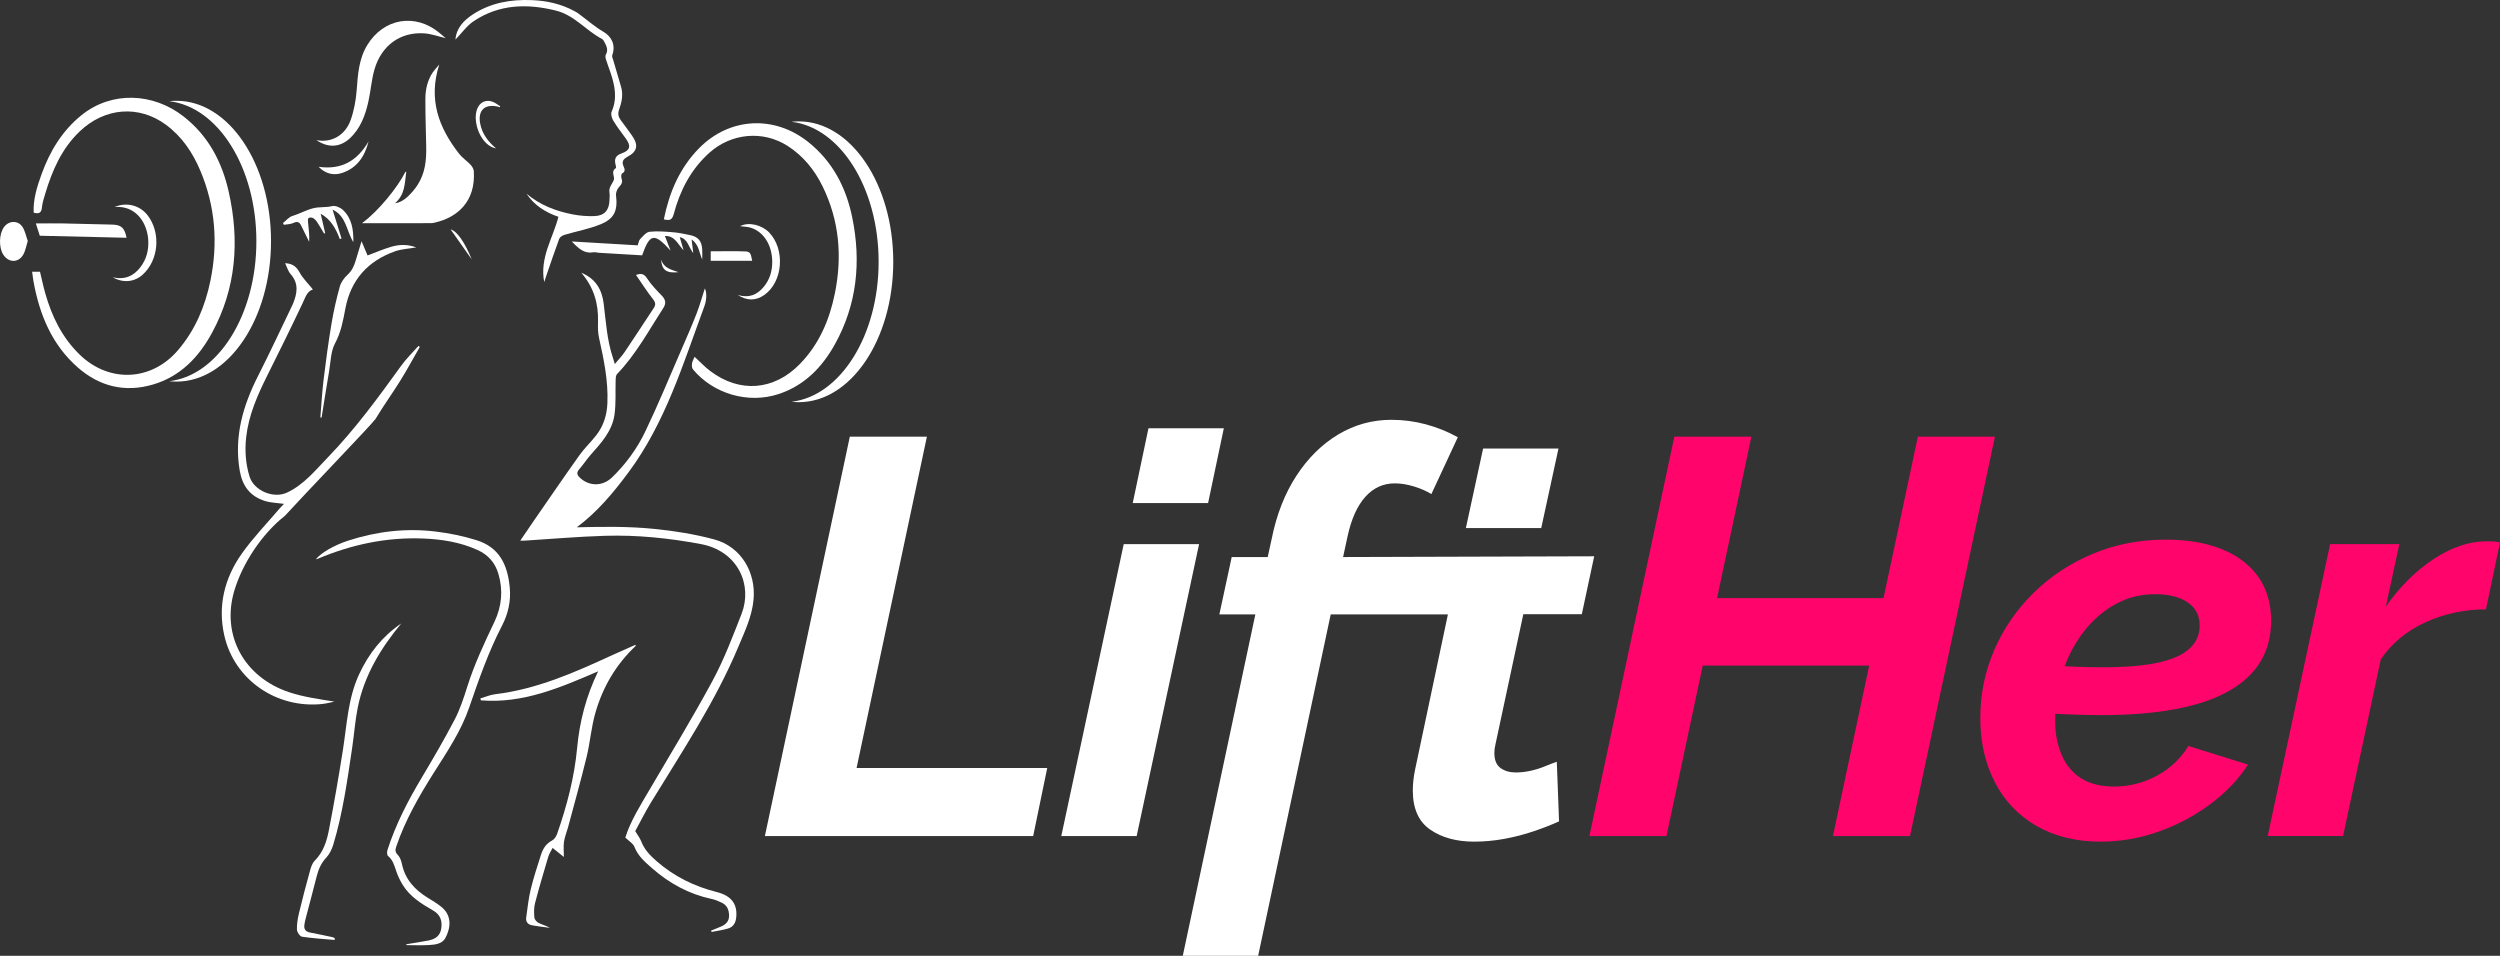
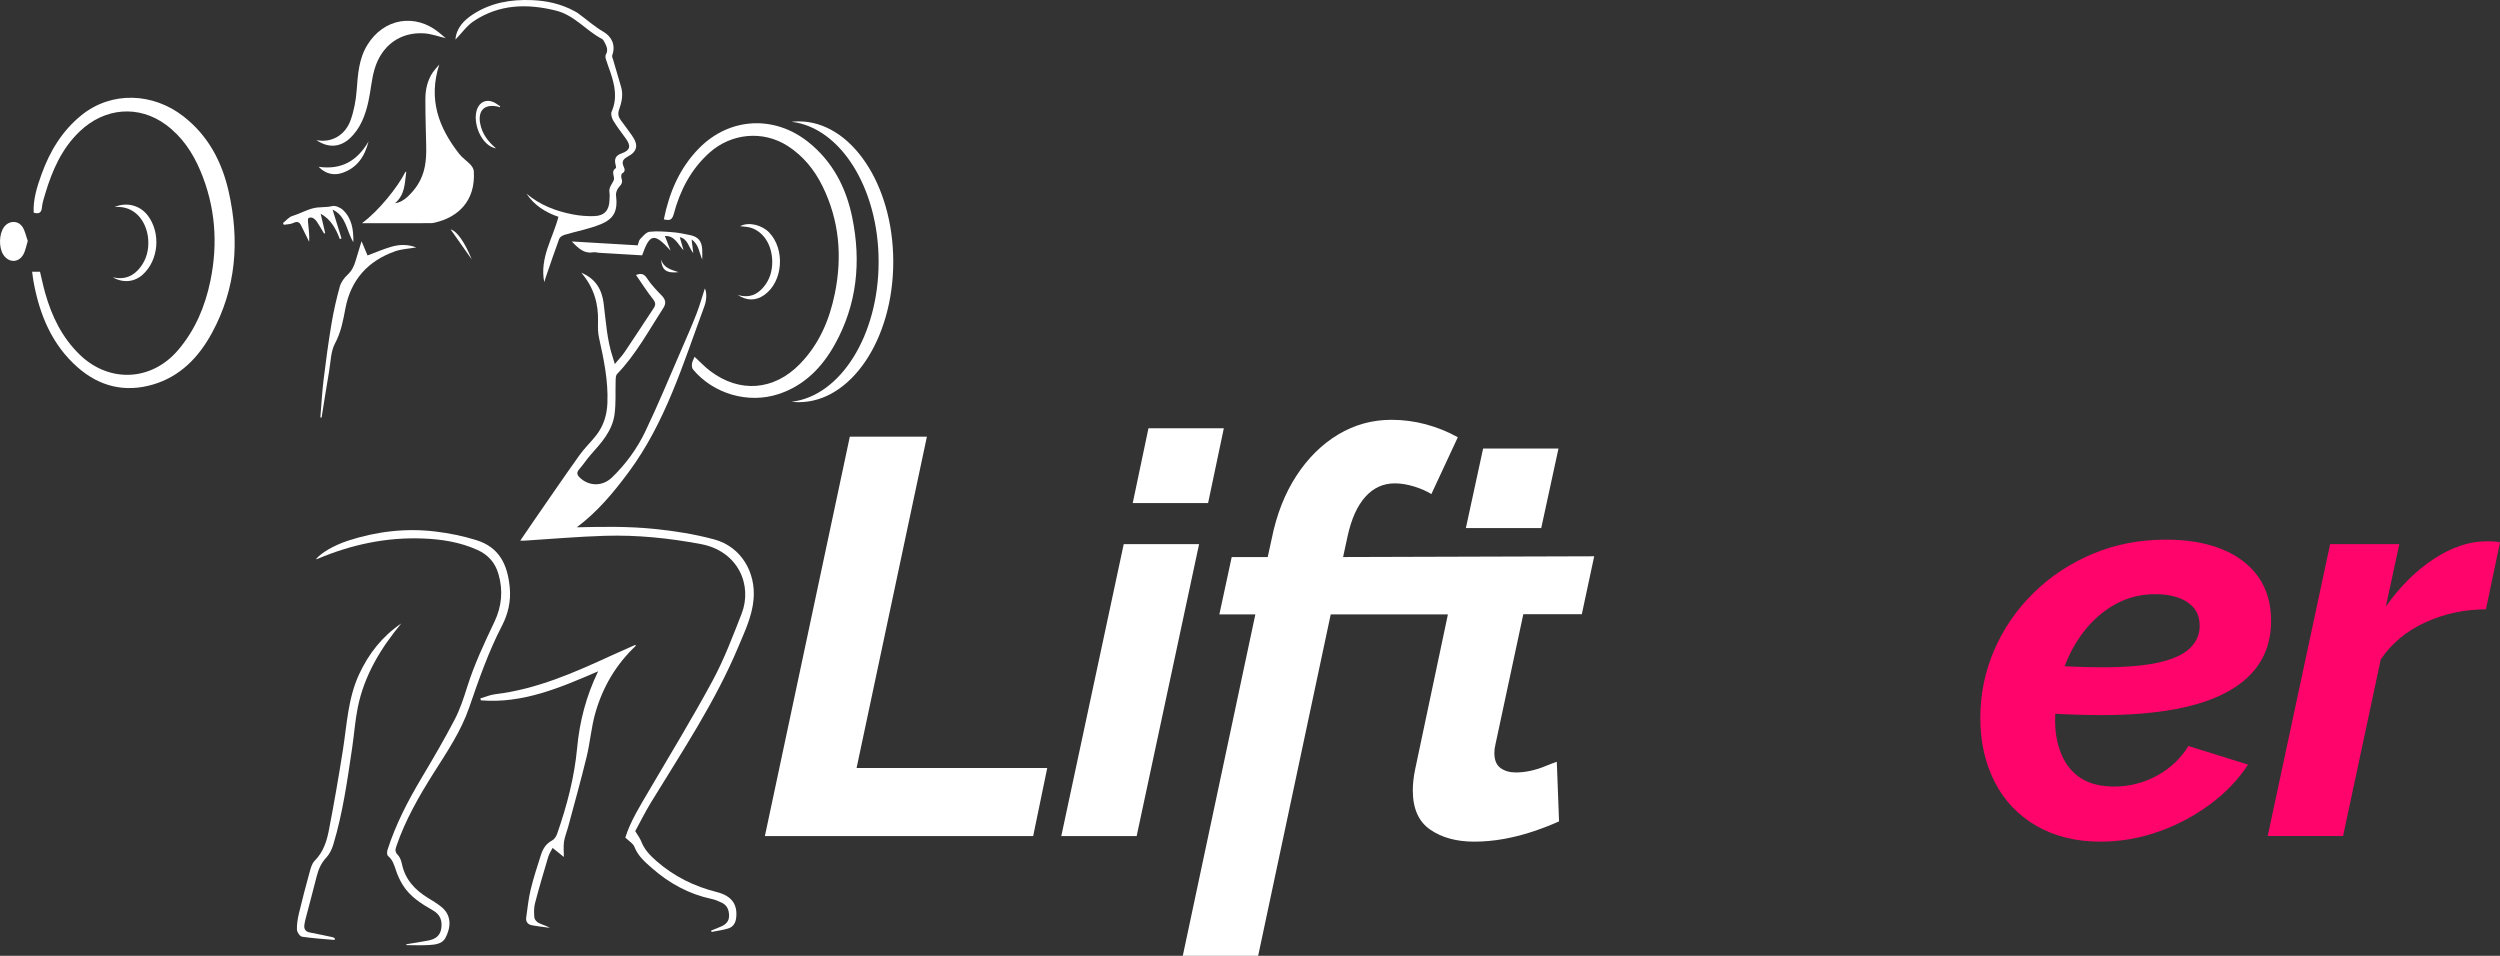
<svg xmlns="http://www.w3.org/2000/svg" xml:space="preserve" style="enable-background:new 0 0 1024.36 391.64;" viewBox="0 0 1024.36 391.64" y="0px" x="0px" id="Layer_1" version="1.1">
  <rect x="0" y="0" width="1024.36" height="391.64" fill="#333333" stroke="none" />
  <g>
    <g>
      <g>
        <path d="M291.4,381.29c1.43-0.58,2.88-1.11,4.27-1.75c1.82-0.85,3.08-2.11,3.06-4.34     c-0.02-2.33-0.76-4.22-2.9-5.28c-1.33-0.66-2.74-1.25-4.18-1.56c-9.32-1.99-17.33-6.34-24.49-12.63     c-2.95-2.59-5.74-4.97-7.22-8.76c-0.55-1.4-2.26-2.34-3.72-3.77c2.08-6.7,6.13-13.15,9.98-19.71     c8.72-14.88,17.72-29.61,25.89-44.79c4.67-8.68,8.19-18.03,11.79-27.25c4.53-11.61-1.35-25.65-16.71-28.52     c-13.02-2.44-26.11-3.79-39.32-3.39c-11.04,0.33-22.06,1.31-33.09,2c-0.39,0.02-0.79,0-1.6,0c2.01-2.94,3.86-5.69,5.75-8.42     c6.15-8.88,12.25-17.81,18.52-26.61c2.05-2.88,4.69-5.35,6.87-8.15c2.99-3.84,4.37-8.24,4.58-13.15     c0.39-9.18-1.48-18.01-3.45-26.87c-0.47-2.12-0.44-4.4-0.39-6.59c0.19-7.34-1.69-13.97-6.86-20.01     c6.01,2.51,8.47,7.04,9.17,12.61c0.94,7.5,1.36,15.07,3.81,22.3c0.24,0.71,0.43,1.43,0.76,2.51c1.51-1.82,2.94-3.29,4.07-4.97     c4.01-5.95,7.91-11.97,11.87-17.95c0.9-1.35,0.78-2.31-0.31-3.69c-2.48-3.12-4.62-6.52-6.95-9.88c2.26-0.85,3.39-0.37,4.57,1.44     c1.67,2.55,3.84,4.8,5.98,7c1.58,1.62,1.89,3.17,0.67,5.05c-6,9.26-11.22,19.05-18.97,27.09c-0.52,0.54-0.56,1.69-0.59,2.56     c-0.16,4.72,0.19,9.5-0.48,14.15c-0.94,6.59-5.33,11.44-9.61,16.23c-1.73,1.94-3.14,4.15-4.85,6.11     c-1.31,1.49-0.75,2.51,0.45,3.59c3.88,3.48,9.22,3.39,13.02-0.28c5.62-5.44,10.22-11.74,13.57-18.71     c5.3-11.05,9.96-22.41,14.85-33.65c2.13-4.9,4.29-9.8,6.22-14.79c1.37-3.54,2.38-7.22,3.37-10.26c0.6,0.99,1.05,3.97-0.22,7.4     c-8.67,23.43-15.89,47.53-31.09,67.99c-6.18,8.33-12.79,16.23-21.15,22.47c10.65-0.25,21.2-0.42,31.75,0.66     c8.31,0.85,16.51,2.12,24.6,4.32c11.04,2.99,17.11,13.56,16.07,24.67c-0.64,6.91-3.57,12.95-6.18,19.2     c-9.51,22.72-23.15,43.11-35.91,64c-2.37,3.89-4.39,7.99-6.39,11.65c0.97,1.63,1.93,2.82,2.45,4.17     c1.28,3.34,3.54,5.71,6.23,8.07c7.24,6.33,15.47,10.38,24.74,12.72c6.23,1.57,8.63,5.2,7.92,10.73     c-0.28,2.13-1.34,3.62-3.29,4.21c-2.21,0.66-4.52,0.95-6.79,1.41C291.49,381.65,291.45,381.47,291.4,381.29z" style="fill:#FFFFFF;" />
        <path d="M13.17,111.34c1.27,0,2.13,0,3.22,0c0.7,2.88,1.31,5.86,2.14,8.78c2.7,9.54,6.9,18.21,14.18,25.24     c12.08,11.66,29.43,10.85,40.31-1.97c7.02-8.26,11.04-17.9,13.2-28.38c3.17-15.39,2.01-30.44-4.09-44.97     c-3.13-7.45-7.53-14.06-14.15-18.93c-11.12-8.18-25.08-7.07-35.36,2.77c-7.3,6.99-11.2,15.88-14.04,25.34     c-0.56,1.88-1.21,3.79-1.39,5.72c-0.21,2.29-1.24,2.81-3.39,2.2c-0.26-5.51,1.39-10.67,3.23-15.77     c3.41-9.43,8.43-17.77,16.35-24.17c12.34-9.97,29.32-9.22,41.75,0.45c10.2,7.93,15.85,18.68,18.6,30.99     c4.49,20.04,3.07,39.52-6.91,57.82c-5.41,9.92-12.93,17.79-24.13,21.09c-11.49,3.39-21.93,0.81-30.84-7.01     c-10.53-9.24-15.6-21.49-18.08-34.99C13.52,114.24,13.39,112.92,13.17,111.34z" style="fill:#FFFFFF;" />
-         <path d="M116.38,206.45c-2.78-0.39-5.41-0.43-7.82-1.18c-6.07-1.89-9.28-6.14-10.35-12.5     c-2.35-13.99,1.37-26.64,7.62-38.92c4.81-9.46,9.28-19.11,13.89-28.67c0.1-0.21,0.21-0.42,0.3-0.64     c1.74-4.24,2.53-8.33-0.95-12.25c-1.05-1.19-1.5-2.91-2.25-4.44c2.78,0.11,4.54,1.2,5.9,3.71c1.38,2.56,3.59,4.67,5.49,7.03     c-2.42,0.8-3.07,3.21-4.16,5.52c-4.73,10.02-9.64,19.96-14.59,29.87c-3.98,7.99-7.56,16.09-8.58,25.08     c-0.62,5.48-0.25,10.92,1.37,16.18c1.79,5.85,9.85,9.2,15.4,6.58c6.92-3.27,11.6-9.15,16.75-14.48     c11.18-11.57,20.63-24.52,30.02-37.53c2.08-2.88,4.68-5.39,7.04-8.07c0.18,0.14,0.37,0.28,0.55,0.42     c-2.65,4.61-5.17,9.29-7.98,13.8c-3.28,5.29-6.95,10.34-10.14,15.68c-0.98,1.64-29.92,31.75-37.2,39.76     c-9.24,7.23-17.37,19.4-20.72,30.78c-5.3,18.05,4,35.31,22.52,41.46c5.92,1.97,12.21,2.82,18.54,3.84     c-1.61,0.33-3.2,0.78-4.82,0.96c-18.81,2.04-36.14-9.8-40.29-28c-2.78-12.19,0.08-23.63,7.22-33.68     c4.64-6.54,10.29-12.36,15.5-18.49C115.2,207.64,115.81,207.05,116.38,206.45z" style="fill:#FFFFFF;" />
        <path d="M272,89.88c2.26-11.17,6.53-21.12,14.47-29.17c12.5-12.68,30.86-13.61,44.77-2.47     c9.95,7.98,15.44,18.6,17.95,30.82c3.73,18.19,1.99,35.77-7.2,52.2c-5.24,9.36-12.45,16.71-22.89,20.18     c-12.45,4.13-26.74,0-35.15-10.07c-0.46-0.55-0.52-1.64-0.41-2.42c0.13-0.91,0.65-1.76,1.06-2.76c2.15,1.98,4.13,4.11,6.41,5.83     c12.07,9.13,26.1,8.02,36.69-2.83c7.93-8.11,12.18-18.09,14.39-29.01c3.06-15.12,1.82-29.81-5.03-43.8     c-3.32-6.79-7.98-12.53-14.4-16.63c-10.11-6.44-23.05-5.17-31.98,2.83c-7.62,6.82-12.06,15.49-14.63,25.16     C275.36,90.33,274.21,90.4,272,89.88z" style="fill:#FFFFFF;" />
        <path d="M179.99,26.42c-4.63,14.37-0.16,25.99,8.19,36.66c1.3,1.65,3.16,2.85,4.61,4.4     c0.66,0.71,1.29,1.73,1.35,2.65c0.82,12.41-6.72,18.95-15.89,21.06c-0.53,0.12-1.08,0.25-1.63,0.25     c-9.41,0.02-18.81,0.01-28.31,0.01c6.84-4.95,14.77-14.96,17.69-20.82c0.06-0.12,0.25-0.18,0.47-0.34     c-0.67,4.81-0.4,9.43-4.73,13.07c0.23-0.2,1-0.23,1.32-0.33c0.51-0.17,1.01-0.39,1.48-0.64c0.94-0.5,1.83-1.15,2.6-1.89     c1.51-1.46,2.9-3.06,4.03-4.84c3.04-4.81,3.58-9.95,3.47-15.55c-0.12-6.16-0.34-12.31-0.34-18.47c0-0.43,0-0.86,0-1.29     c0.02-3.79,0.89-7.52,3.07-10.77C178.01,28.66,178.83,27.83,179.99,26.42z" style="fill:#FFFFFF;" />
        <path d="M166.47,386.9c3-0.5,6.01-0.94,9-1.52c2.83-0.54,4.93-1.85,5.36-5.09     c0.43-3.19-0.53-5.58-3.34-7.2c-4.81-2.78-9.54-5.68-12.52-10.58c-1.08-1.78-2-3.72-2.66-5.7c-0.76-2.26-1.36-4.47-3.33-6.1     c-0.45-0.37-0.46-1.69-0.22-2.42c3.36-10.48,8.39-20.17,14.01-29.6c4.67-7.84,9.29-15.73,13.51-23.82     c2.2-4.22,3.72-8.85,5.15-13.41c2.91-9.27,7.04-18,11.19-26.74c2.98-6.3,3.58-12.82,1.61-19.55c-1.34-4.59-4.17-7.82-8.54-9.81     c-7.09-3.22-14.61-4.41-22.28-4.71c-15.06-0.6-29.44,2.48-43.28,8.33c-0.2,0.09-0.43,0.11-0.72,0.18     c2.11-2.64,7.56-5.79,13.16-7.61c11.71-3.81,23.73-5.25,35.95-3.75c5.66,0.69,11.34,1.84,16.77,3.55     c8.98,2.83,12.72,9.58,13.6,19.6c0.47,5.39-0.68,10.55-3.15,15.32c-5.59,10.79-9.57,22.2-13.5,33.64     c-3.33,9.7-9.07,18.14-14.5,26.73c-6.03,9.54-11.63,19.29-15.31,30.03c-0.45,1.33-0.7,2.34,0.52,3.57     c0.93,0.93,1.46,2.45,1.74,3.79c1.33,6.34,5.29,10.57,10.59,13.84c1.88,1.16,3.8,2.28,5.51,3.66c4.55,3.66,3.86,8.77,1.69,12.83     c-1.29,2.41-4.18,2.71-6.7,2.86c-3.07,0.18-6.16,0.04-9.24,0.04C166.53,387.14,166.5,387.02,166.47,386.9z" style="fill:#FFFFFF;" />
        <path d="M231.04,351.14c-1.5-1.2-2.88-2.31-4.62-3.71c-0.66,1.33-1.42,2.43-1.78,3.65     c-1.88,6.32-3.76,12.64-5.42,19.01c-0.49,1.87-0.43,3.93-0.27,5.88c0.07,0.79,0.95,1.79,1.72,2.18c1.48,0.75,3.14,1.13,4.65,2.03     c-2.48-0.35-4.98-0.6-7.44-1.07c-1.58-0.3-2.51-1.44-2.28-3.1c0.54-3.88,0.95-7.81,1.86-11.61c1.14-4.72,2.68-9.35,4.14-13.98     c0.8-2.52,2.04-4.7,4.59-6.02c0.93-0.48,1.73-1.68,2.09-2.73c3.98-11.46,7.08-23.13,8.2-35.27c1-10.8,3.69-21.17,8.6-31.33     c-15.58,6.72-30.86,13.29-48.03,11.9c-0.08-0.26-0.16-0.53-0.24-0.79c2.02-0.59,4-1.48,6.06-1.72     c17.16-2.05,32.67-8.96,48.12-16.08c3-1.38,6.03-2.7,9.05-4.03c0.11-0.05,0.29,0.05,0.62,0.13c-8.21,7.68-13.67,17-16.71,27.6     c-1.68,5.87-2.14,12.08-3.58,18.03c-2.35,9.68-5.06,19.28-7.63,28.91c-0.53,1.97-1.36,3.89-1.65,5.89     C230.82,346.85,231.04,348.88,231.04,351.14z" style="fill:#FFFFFF;" />
        <path d="M186.61,16.23c0.38-4.76,3.42-7.93,7.32-10.44c7.31-4.7,15.47-6.09,23.98-5.74     c6.11,0.25,12.01,1.53,17.45,4.5c0.48,0.27,0.99,0.51,1.43,0.83c3.5,2.55,6.69,5.45,10.51,7.67c3.22,1.88,5.1,5.33,3.57,9.57     c-0.2,0.55,0.21,1.33,0.4,1.99c1.07,3.69,2.17,7.37,3.24,11.06c0.92,3.19,0.22,6.28-0.84,9.27c-0.59,1.68-0.29,3,0.72,4.34     c1.57,2.08,3.1,4.19,4.6,6.31c2.65,3.75,2.24,6.43-1.75,8.57c-2.02,1.09-2.6,2.15-1.67,4.15c0.5,1.08,0.69,2.04-0.7,2.78     c-0.34,0.19-0.41,1.41-0.2,2.01c0.56,1.51,0.04,2.4-1.01,3.51c-0.78,0.82-1.37,2.33-1.24,3.44c0.74,6.21-0.64,9.56-6.45,11.9     c-4.69,1.89-9.78,2.81-14.65,4.27c-0.84,0.25-1.92,0.91-2.19,1.64c-1.96,5.29-3.74,10.65-5.57,15.98c-0.17,0.5-0.32,1-0.56,1.77     c-1.95-9.94,3.52-17.92,5.82-26.77c-5.32-1.84-9.91-4.71-13.11-9.51c5.52,4.69,12.03,7.18,18.99,8.52     c2.91,0.56,5.95,0.8,8.92,0.69c4.09-0.15,6.02-2.45,6.12-6.59c0.03-1.03,0.15-2.08-0.02-3.08c-0.36-2.11,1.13-3.42,1.78-5.1     c0.55-1.42-1.38-3.47,0.83-4.87c0.2-0.13,0.01-1-0.12-1.5c-0.57-2.27,0.05-3.69,2.44-4.53c3.57-1.25,3.99-3.02,1.8-6.07     c-1.75-2.43-3.61-4.8-5.15-7.36c-0.62-1.03-1.11-2.74-0.68-3.71c2.44-5.51,1.28-10.79-0.5-16.1c-0.6-1.79-1.3-3.54-1.85-5.34     c-0.19-0.61-0.3-1.46-0.01-1.96c1.1-1.91,0.23-3.5-0.6-5.11c-0.25-0.48-0.57-1.05-1.02-1.28c-6.55-3.41-11.25-9.72-18.84-11.6     c-11.82-2.94-23.2-2.64-33.61,4.26C191.25,10.55,189.1,13.67,186.61,16.23z" style="fill:#FFFFFF;" />
        <path d="M164.42,255.45c-8.44,10.2-15.18,21.3-17.83,34.45c-1.09,5.39-1.46,10.92-2.27,16.37     c-1.99,13.37-3.83,26.79-7.75,39.78c-0.58,1.91-1.53,3.91-2.87,5.34c-2.16,2.29-3.25,4.92-3.99,7.86     c-1.43,5.7-2.97,11.37-4.45,17.06c-0.24,0.91-0.45,1.84-0.56,2.77c-0.2,1.69,0.56,2.67,2.26,3c3.08,0.59,6.15,1.25,9.23,1.9     c0.35,0.07,0.67,0.3,1.01,0.45c-0.03,0.24-0.06,0.47-0.09,0.71c-4.45-0.4-8.93-0.66-13.35-1.33c-0.86-0.13-2.06-1.86-2.09-2.89     c-0.08-2.23,0.31-4.53,0.83-6.73c1.33-5.57,2.78-11.11,4.31-16.63c0.47-1.71,0.95-3.71,2.13-4.88c3.5-3.49,4.92-7.9,5.8-12.42     c2.13-10.96,4.03-21.97,5.77-33c1.65-10.47,2.06-21.15,6.65-31.02C151.1,267.75,156.67,260.73,164.42,255.45z" style="fill:#FFFFFF;" />
        <path d="M129.64,57.4c6.06,1.26,11.78-1.88,14.03-8.19c1.38-3.87,2.15-8.07,2.47-12.17     c0.5-6.48,0.85-12.88,4.38-18.63c6.72-10.93,19.61-13.13,29.49-4.97c0.9,0.74,1.79,1.51,2.61,2.2c-2.94-0.68-5.88-1.8-8.88-1.98     c-9.71-0.6-17.39,4.92-20.27,14.67c-1.26,4.27-1.54,8.82-2.51,13.19c-1.28,5.75-3.27,11.21-7.81,15.33     C139.25,60.39,134.33,60.67,129.64,57.4z" style="fill:#FFFFFF;" />
        <path d="M131.26,171.05c0.43-5.17,0.71-10.35,1.33-15.5c0.93-7.66,1.97-15.31,3.24-22.92     c0.85-5.11,2.01-10.18,3.39-15.17c0.49-1.79,1.76-3.57,3.15-4.84c1.8-1.65,2.7-3.59,3.35-5.79c0.75-2.54,1.53-5.07,2.42-7.99     c0.93,2.21,1.7,4.02,2.46,5.83c3.32-1.23,6.47-2.62,9.76-3.57c3.21-0.93,6.54-1.08,10.2,0.27c-3.24,0.57-6.11,0.68-8.7,1.6     c-11.13,3.94-18.11,11.7-20.33,23.39c-0.94,4.94-1.77,9.72-4.25,14.33c-1.77,3.3-1.77,7.57-2.43,11.42     c-1.08,6.32-2.06,12.65-3.08,18.98C131.6,171.08,131.43,171.06,131.26,171.05z" style="fill:#FFFFFF;" />
        <path d="M234.3,98.94c9.39,0.55,18.17,1.07,27,1.59c0.36-0.98,0.44-1.99,0.98-2.54     c1.15-1.18,2.46-2.87,3.86-3.02c3.22-0.36,6.55-0.05,9.81,0.21c2.23,0.18,4.45,0.68,6.66,1.12c3.47,0.69,4.93,2.41,5.12,5.95     c0.06,1.18,0.01,2.36,0.01,4.13c-1.32-3.04-1.34-6.12-4.36-8.29c0.25,2.07,0.43,3.56,0.68,5.63c-1.97-2.53-2.23-5.85-5.53-6.54     c0.54,1.87,1.05,3.61,1.56,5.36c-2.34-2.32-3.44-6-7.65-5.85c0.72,1.85,1.4,3.61,2.32,6c-6.7-7.42-8.49-7.05-11.65,1.93     c-5.85-0.34-11.75-0.68-17.64-1.04c-0.79-0.05-1.6-0.34-2.35-0.2C239.41,104.03,237.08,101.87,234.3,98.94z" style="fill:#FFFFFF;" />
-         <path d="M16.3,96.59c-0.52-1.63-1.04-3.24-1.61-5.05c3.86,0,7.55-0.05,11.24,0.01     c6.64,0.12,13.29,0.32,19.93,0.47c3.81,0.09,5.15,1.24,6,5.4C40,97.14,28.2,96.87,16.3,96.59z" style="fill:#FFFFFF;" />
        <path d="M136.27,85.9c1.34,4.3,2.5,8.04,3.66,11.79c-0.23,0.09-0.46,0.18-0.68,0.27     c-1.6-4.22-3.66-8.07-7.86-10.39c0.65,2.81,1.26,5.39,1.86,7.97c-0.16,0.04-0.32,0.07-0.48,0.11c-0.96-1.59-1.87-3.21-2.9-4.75     c-0.43-0.64-1.03-1.25-1.7-1.6c-0.47-0.25-1.33-0.23-1.75,0.06c-0.3,0.2-0.27,1.06-0.21,1.61c0.28,2.7,0.62,5.4,0.47,8.12     c-1.12-2.28-2.22-4.57-3.37-6.83c-0.69-1.35-1.59-1.63-3.08-0.91c-1.17,0.56-2.61,0.53-3.94,0.76c-0.11-0.24-0.22-0.48-0.33-0.72     c1.26-0.99,2.38-2.45,3.81-2.88c2.88-0.86,5.48-2.38,8.46-3.16c2.68-0.69,5.3-0.25,7.88-0.9c1.27-0.32,3.3,0.55,4.37,1.54     c3.69,3.46,4.39,8.05,4.3,13.24C141.93,94.58,141.9,88.49,136.27,85.9z" style="fill:#FFFFFF;" />
        <path d="M11.38,98.72c-0.65,2.05-0.94,4.06-1.89,5.68c-1.98,3.37-5.94,3.28-8.09,0.03     c-1.97-2.97-1.84-8.59,0.28-11.44c1.98-2.68,5.78-2.78,7.58,0.06C10.3,94.7,10.67,96.77,11.38,98.72z" style="fill:#FFFFFF;" />
        <path d="M47,84.82c4.8-2.13,10.32-0.72,13.51,3.43c5.49,7.17,4.53,18.41-2.08,24.31     c-3.32,2.97-7.86,3.53-12.21,1.08c5.12,1.12,8.6-0.66,11.26-4.09c2.56-3.31,3.54-7.2,3.26-11.34     C60.25,91.29,55.76,84.14,47,84.82z" style="fill:#FFFFFF;" />
        <path d="M303.25,92.68c3.66-1.95,9.08-0.38,11.9,2.57c6.67,6.96,5.7,20.25-2.05,25.66     c-3.35,2.33-6.99,2.43-10.79-0.04c4.65,1.37,7.94-0.11,10.59-3.29c2.53-3.04,3.58-6.63,3.52-10.54     c-0.12-6.72-3.55-12.11-8.85-13.75C306.17,92.87,304.63,92.87,303.25,92.68z" style="fill:#FFFFFF;" />
-         <path d="M291.21,102.97c4.87,0,9.68-0.14,14.47,0.06c2.31,0.09,2.06,2.32,2.53,3.83c-5.72,0-11.28,0-17,0     C291.21,105.28,291.21,104.07,291.21,102.97z" style="fill:#FFFFFF;" />
        <path d="M151.03,57.92c-1.63,6.45-4.93,10.97-10.83,12.94c-3.31,1.11-6.68,0.5-9.65-2.51     C139.86,69.66,146.33,66.01,151.03,57.92z" style="fill:#FFFFFF;" />
        <path d="M204.72,43.95c-0.36-0.12-0.71-0.28-1.08-0.35c-5.19-0.99-7.85,1.75-6.9,6.96     c0.78,4.23,3.19,7.41,6.51,10.26c-6.05-1.03-9.87-10.71-7.72-16.22c1.14-2.92,3.86-4.04,6.72-2.73c0.97,0.44,1.82,1.13,2.73,1.7     C204.89,43.7,204.8,43.83,204.72,43.95z" style="fill:#FFFFFF;" />
        <path d="M193.29,106.3c-2.96-4.21-5.77-8.2-8.64-12.28C187.13,94.53,190.54,99.39,193.29,106.3z" style="fill:#FFFFFF;" />
        <path d="M278.01,111.52c-4.96,0.54-6.86-0.85-7.12-5.21C271.95,109.9,275.11,110.5,278.01,111.52z" style="fill:#FFFFFF;" />
      </g>
-       <path d="M111.05,98.83c0,31.77-17.34,57.53-38.72,57.53c-1.01,0-2.01-0.06-3-0.17    c19.98-2.27,35.72-27.09,35.72-57.36c0-30.27-15.74-55.08-35.72-57.36c0.99-0.12,1.99-0.17,3-0.17    C93.71,41.3,111.05,67.06,111.05,98.83z" style="fill:#FFFFFF;" />
      <path d="M366.01,107.26c0,31.77-17.34,57.53-38.72,57.53c-1.01,0-2.01-0.06-3-0.17    c19.98-2.27,35.72-27.09,35.72-57.36c0-30.27-15.74-55.08-35.72-57.36c0.99-0.12,1.99-0.17,3-0.17    C348.67,49.73,366.01,75.48,366.01,107.26z" style="fill:#FFFFFF;" />
    </g>
    <g>
      <path d="M350.98,314.67l28.81-135.74h-31.58l-34.8,163.63h109.93l5.76-27.89H350.98z" style="fill:#FFFFFF;" />
      <path d="M470.58,175.47l-6.45,30.66h30.88l6.45-30.66H470.58z M460.44,222.95l-25.58,119.61h30.88    l25.58-119.61H460.44z" style="fill:#FFFFFF;" />
      <polygon points="631.51,216.38 600.63,216.38 607.7,183.77 638.58,183.77" style="fill:#FFFFFF;" />
      <path d="M612.42,306.73c-0.07,0.61-0.11,1.22-0.11,1.82c0,2.88,0.84,4.93,2.53,6.15    c1.69,1.21,3.77,1.81,6.23,1.81c1.99,0,4.03-0.23,6.1-0.69c2.08-0.46,4.04-1.07,5.88-1.84c1.84-0.77,3.46-1.38,4.84-1.84    l0.92,24.42c-3.07,1.39-6.53,2.73-10.37,4.04c-3.84,1.3-7.83,2.34-11.98,3.11c-4.15,0.76-8.3,1.15-12.45,1.15    c-7.22,0-13.21-1.64-17.97-4.91c-4.77-3.27-7.15-8.63-7.15-16.09c0-1.37,0.08-2.74,0.23-4.11c0.15-1.37,0.38-2.82,0.69-4.34    l13.46-63.65h-48.02l-29.73,139.88h-30.88l29.73-139.88h-14.75l5.07-23.51h14.75l1.61-7.38c1.99-9.98,5.38-18.62,10.14-25.92    c4.76-7.3,10.49-12.94,17.17-16.94c6.68-3.99,13.94-5.99,21.78-5.99c4.76,0,9.45,0.61,14.05,1.84c4.61,1.23,8.99,3,13.14,5.3    l-10.83,23.28c-2-1.23-4.38-2.27-7.14-3.11c-2.77-0.85-5.38-1.27-7.84-1.27c-4.76,0-8.8,1.84-12.1,5.53s-5.72,9.07-7.26,16.13    l-1.84,8.53l102.89-0.31l-5.07,23.73h-23.97l-11.4,53.25C612.62,305.52,612.5,306.13,612.42,306.73z" style="fill:#FFFFFF;" />
-       <path d="M785.84,178.93l-14.07,66.14h-68.21l14.06-66.14h-31.57l-34.8,163.63h31.58l14.85-69.83h68.21    l-14.85,69.83h31.57l34.8-163.63H785.84z" style="fill:#FF046B;" />
      <path d="M845.99,292.66c5.37,0.23,10.37,0.35,14.98,0.35c23.2,0,40.59-3.27,52.2-9.82    c11.6-6.54,17.4-16.13,17.4-28.76c0-7.15-1.77-13.2-5.3-18.14c-3.54-4.95-8.53-8.72-14.98-11.3c-6.46-2.59-14.06-3.88-22.82-3.88    c-10.76,0-20.74,1.93-29.96,5.81c-9.22,3.87-17.28,9.19-24.2,15.95c-6.91,6.76-12.29,14.55-16.13,23.36    c-3.84,8.82-5.76,18.16-5.76,28.03c0,9.73,1.96,18.43,5.88,26.1c3.91,7.67,9.6,13.68,17.05,18c7.45,4.33,16.25,6.5,26.39,6.5    c7.98,0,15.82-1.35,23.5-4.03c7.68-2.69,14.75-6.42,21.21-11.18c6.45-4.76,11.67-10.22,15.67-16.36l-24.43-7.61    c-3.23,5.23-7.57,9.3-13.02,12.22c-5.46,2.92-11.26,4.38-17.4,4.38c-5.53,0-10.07-1.14-13.6-3.4s-6.18-5.47-7.95-9.63    c-1.77-4.15-2.65-8.79-2.65-13.93c0-0.96,0.02-1.91,0.06-2.86C843.44,292.54,844.73,292.61,845.99,292.66z M853.59,259.09    c3.69-4.84,8.03-8.64,13.02-11.44c5-2.79,10.49-4.19,16.48-4.19c3.69,0,6.88,0.49,9.57,1.46c2.68,0.98,4.8,2.41,6.33,4.28    c1.54,1.88,2.31,4.32,2.31,7.32c0,3.46-1.31,6.46-3.92,9.02c-2.61,2.55-6.8,4.5-12.56,5.85c-5.76,1.35-13.64,2.03-23.62,2.03    c-4.46,0-8.99-0.12-13.6-0.35c-0.53-0.03-1.07-0.05-1.61-0.08C847.9,267.86,850.44,263.22,853.59,259.09z" style="fill:#FF046B;" />
      <path d="M1022.4,221.91c-0.84-0.07-2.04-0.11-3.57-0.11c-7.07,0-14.25,2.4-21.55,7.19    c-7.3,4.8-13.87,11.31-19.7,19.53l5.53-25.57h-28.35l-25.58,119.61h30.88l15.44-72.36c4.46-6.61,10.56-11.69,18.32-15.22    c7.76-3.53,16.02-5.3,24.78-5.3l5.76-27.42C1023.9,222.11,1023.24,221.99,1022.4,221.91z" style="fill:#FF046B;" />
    </g>
  </g>
  <g>
</g>
  <g>
</g>
  <g>
</g>
  <g>
</g>
  <g>
</g>
  <g>
</g>
  <g>
</g>
  <g>
</g>
  <g>
</g>
  <g>
</g>
  <g>
</g>
  <g>
</g>
  <g>
</g>
  <g>
</g>
  <g>
</g>
</svg>